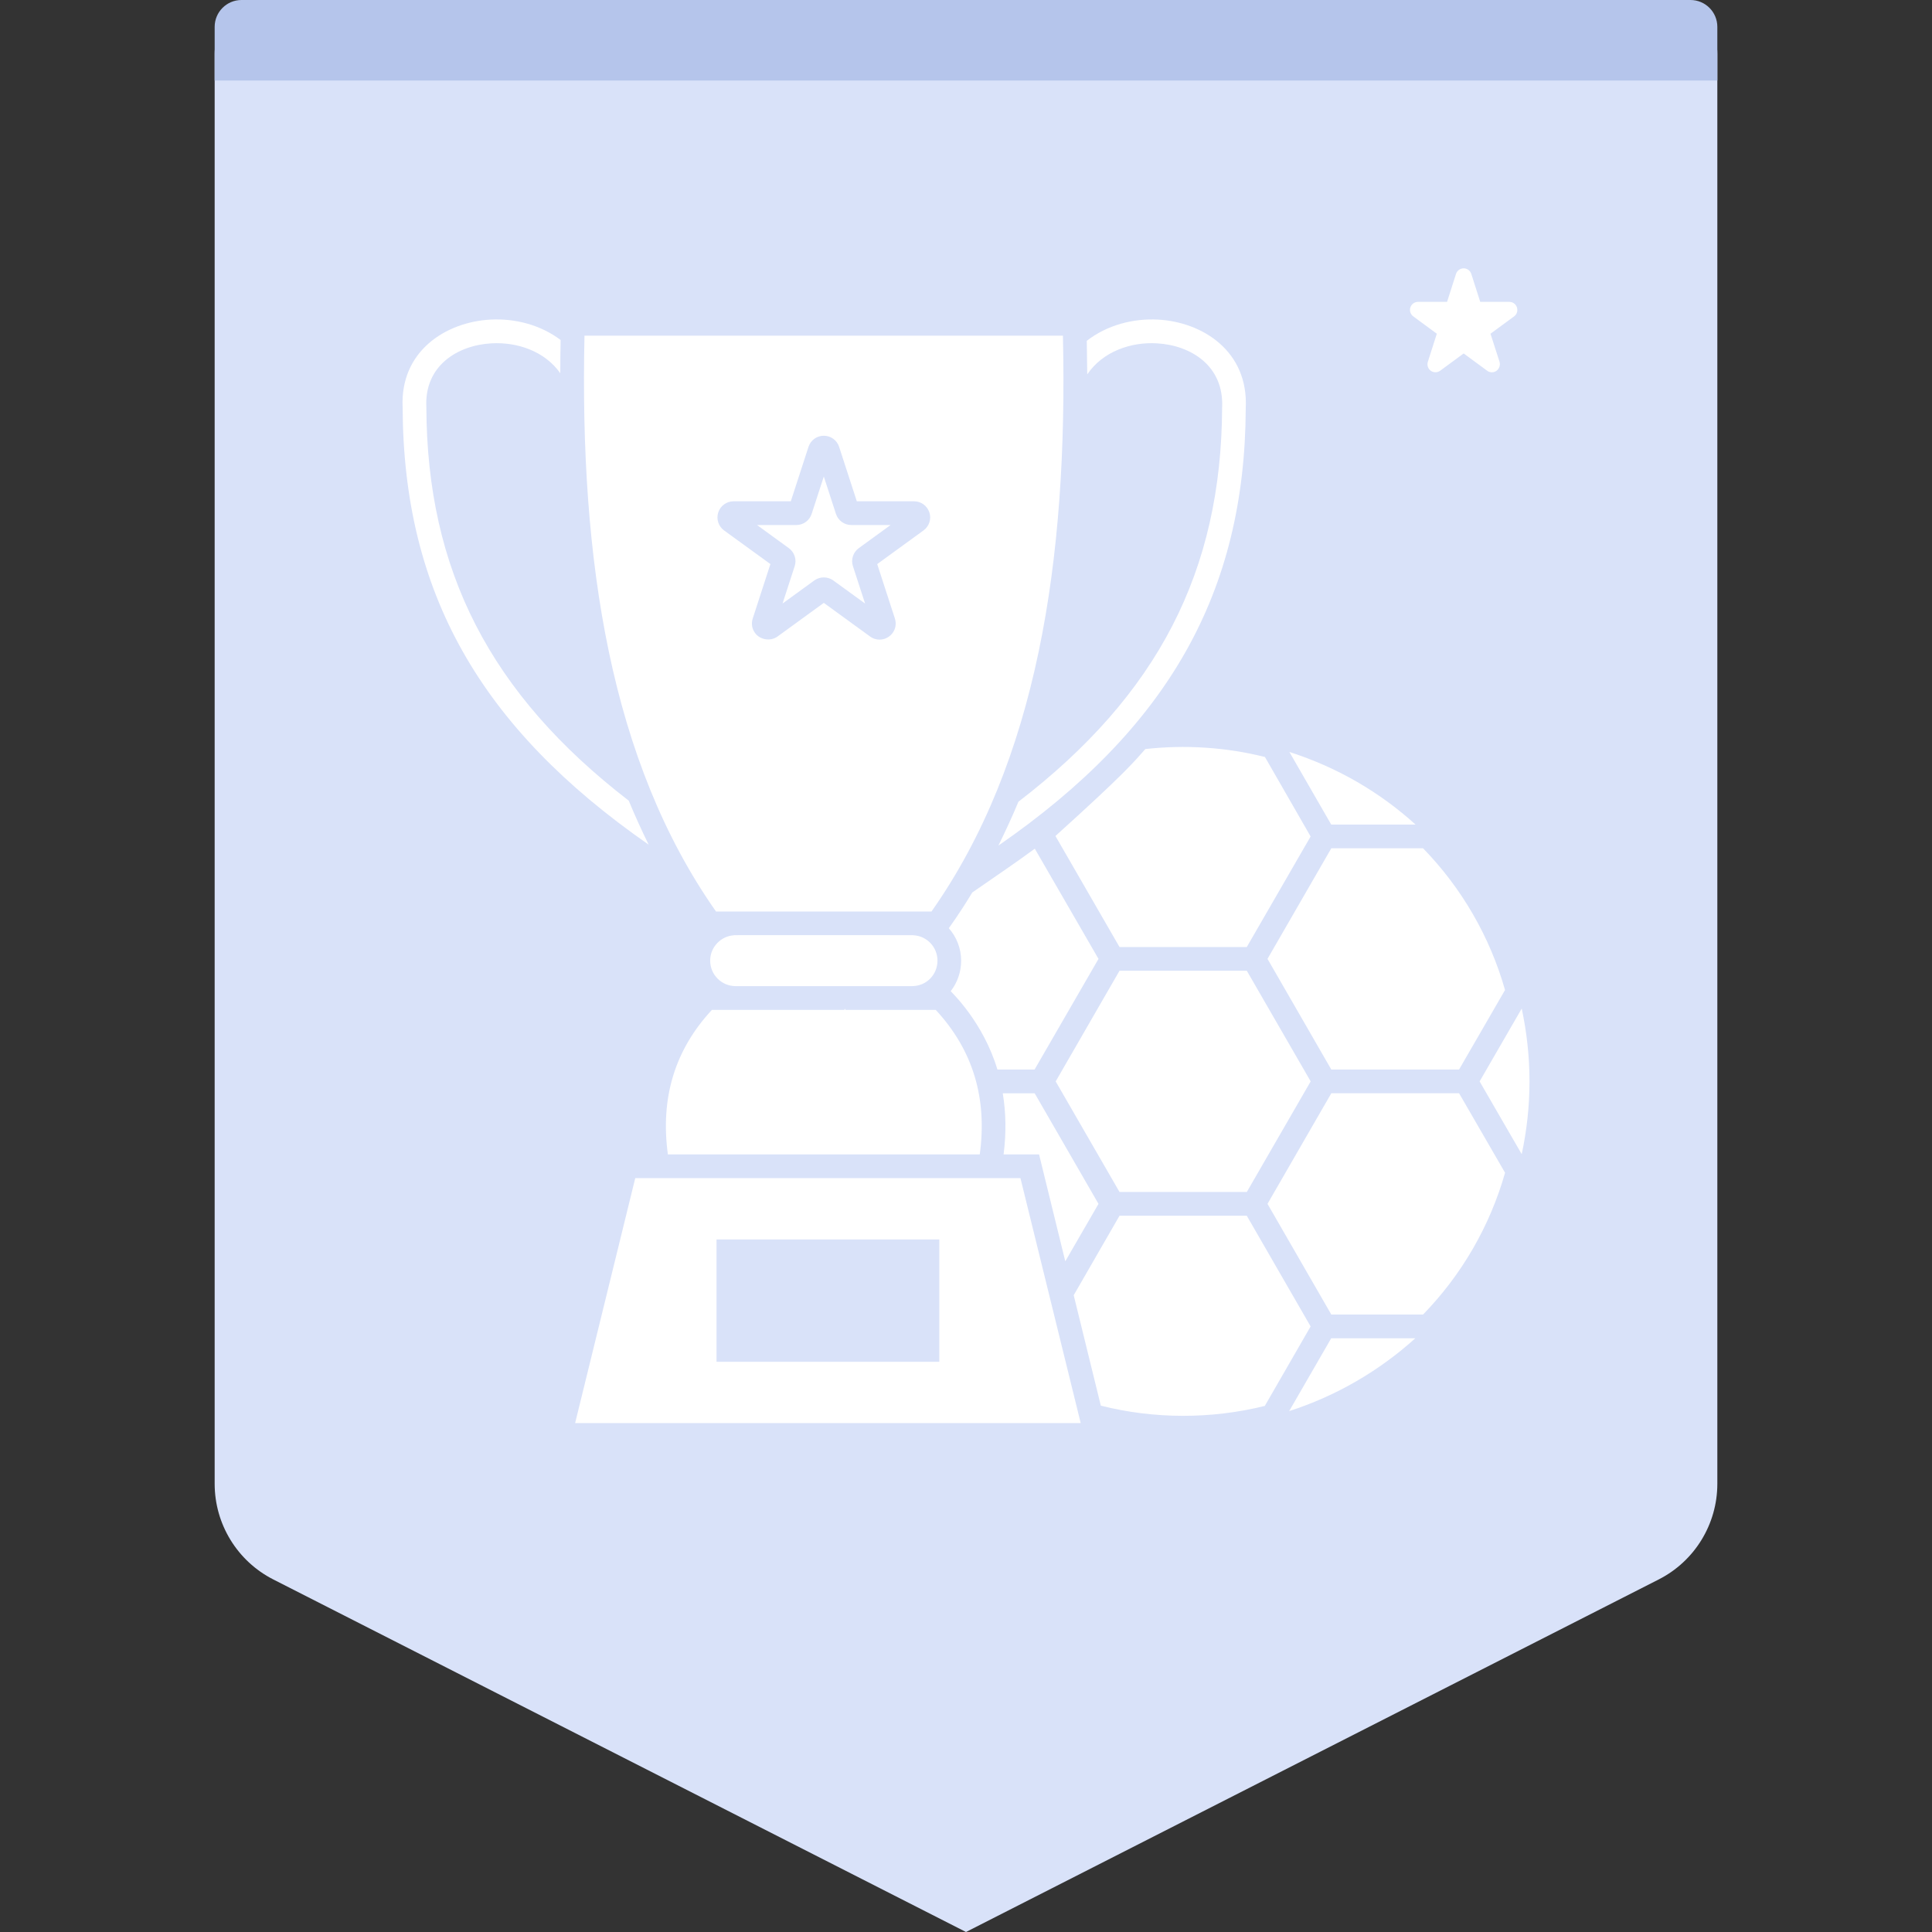
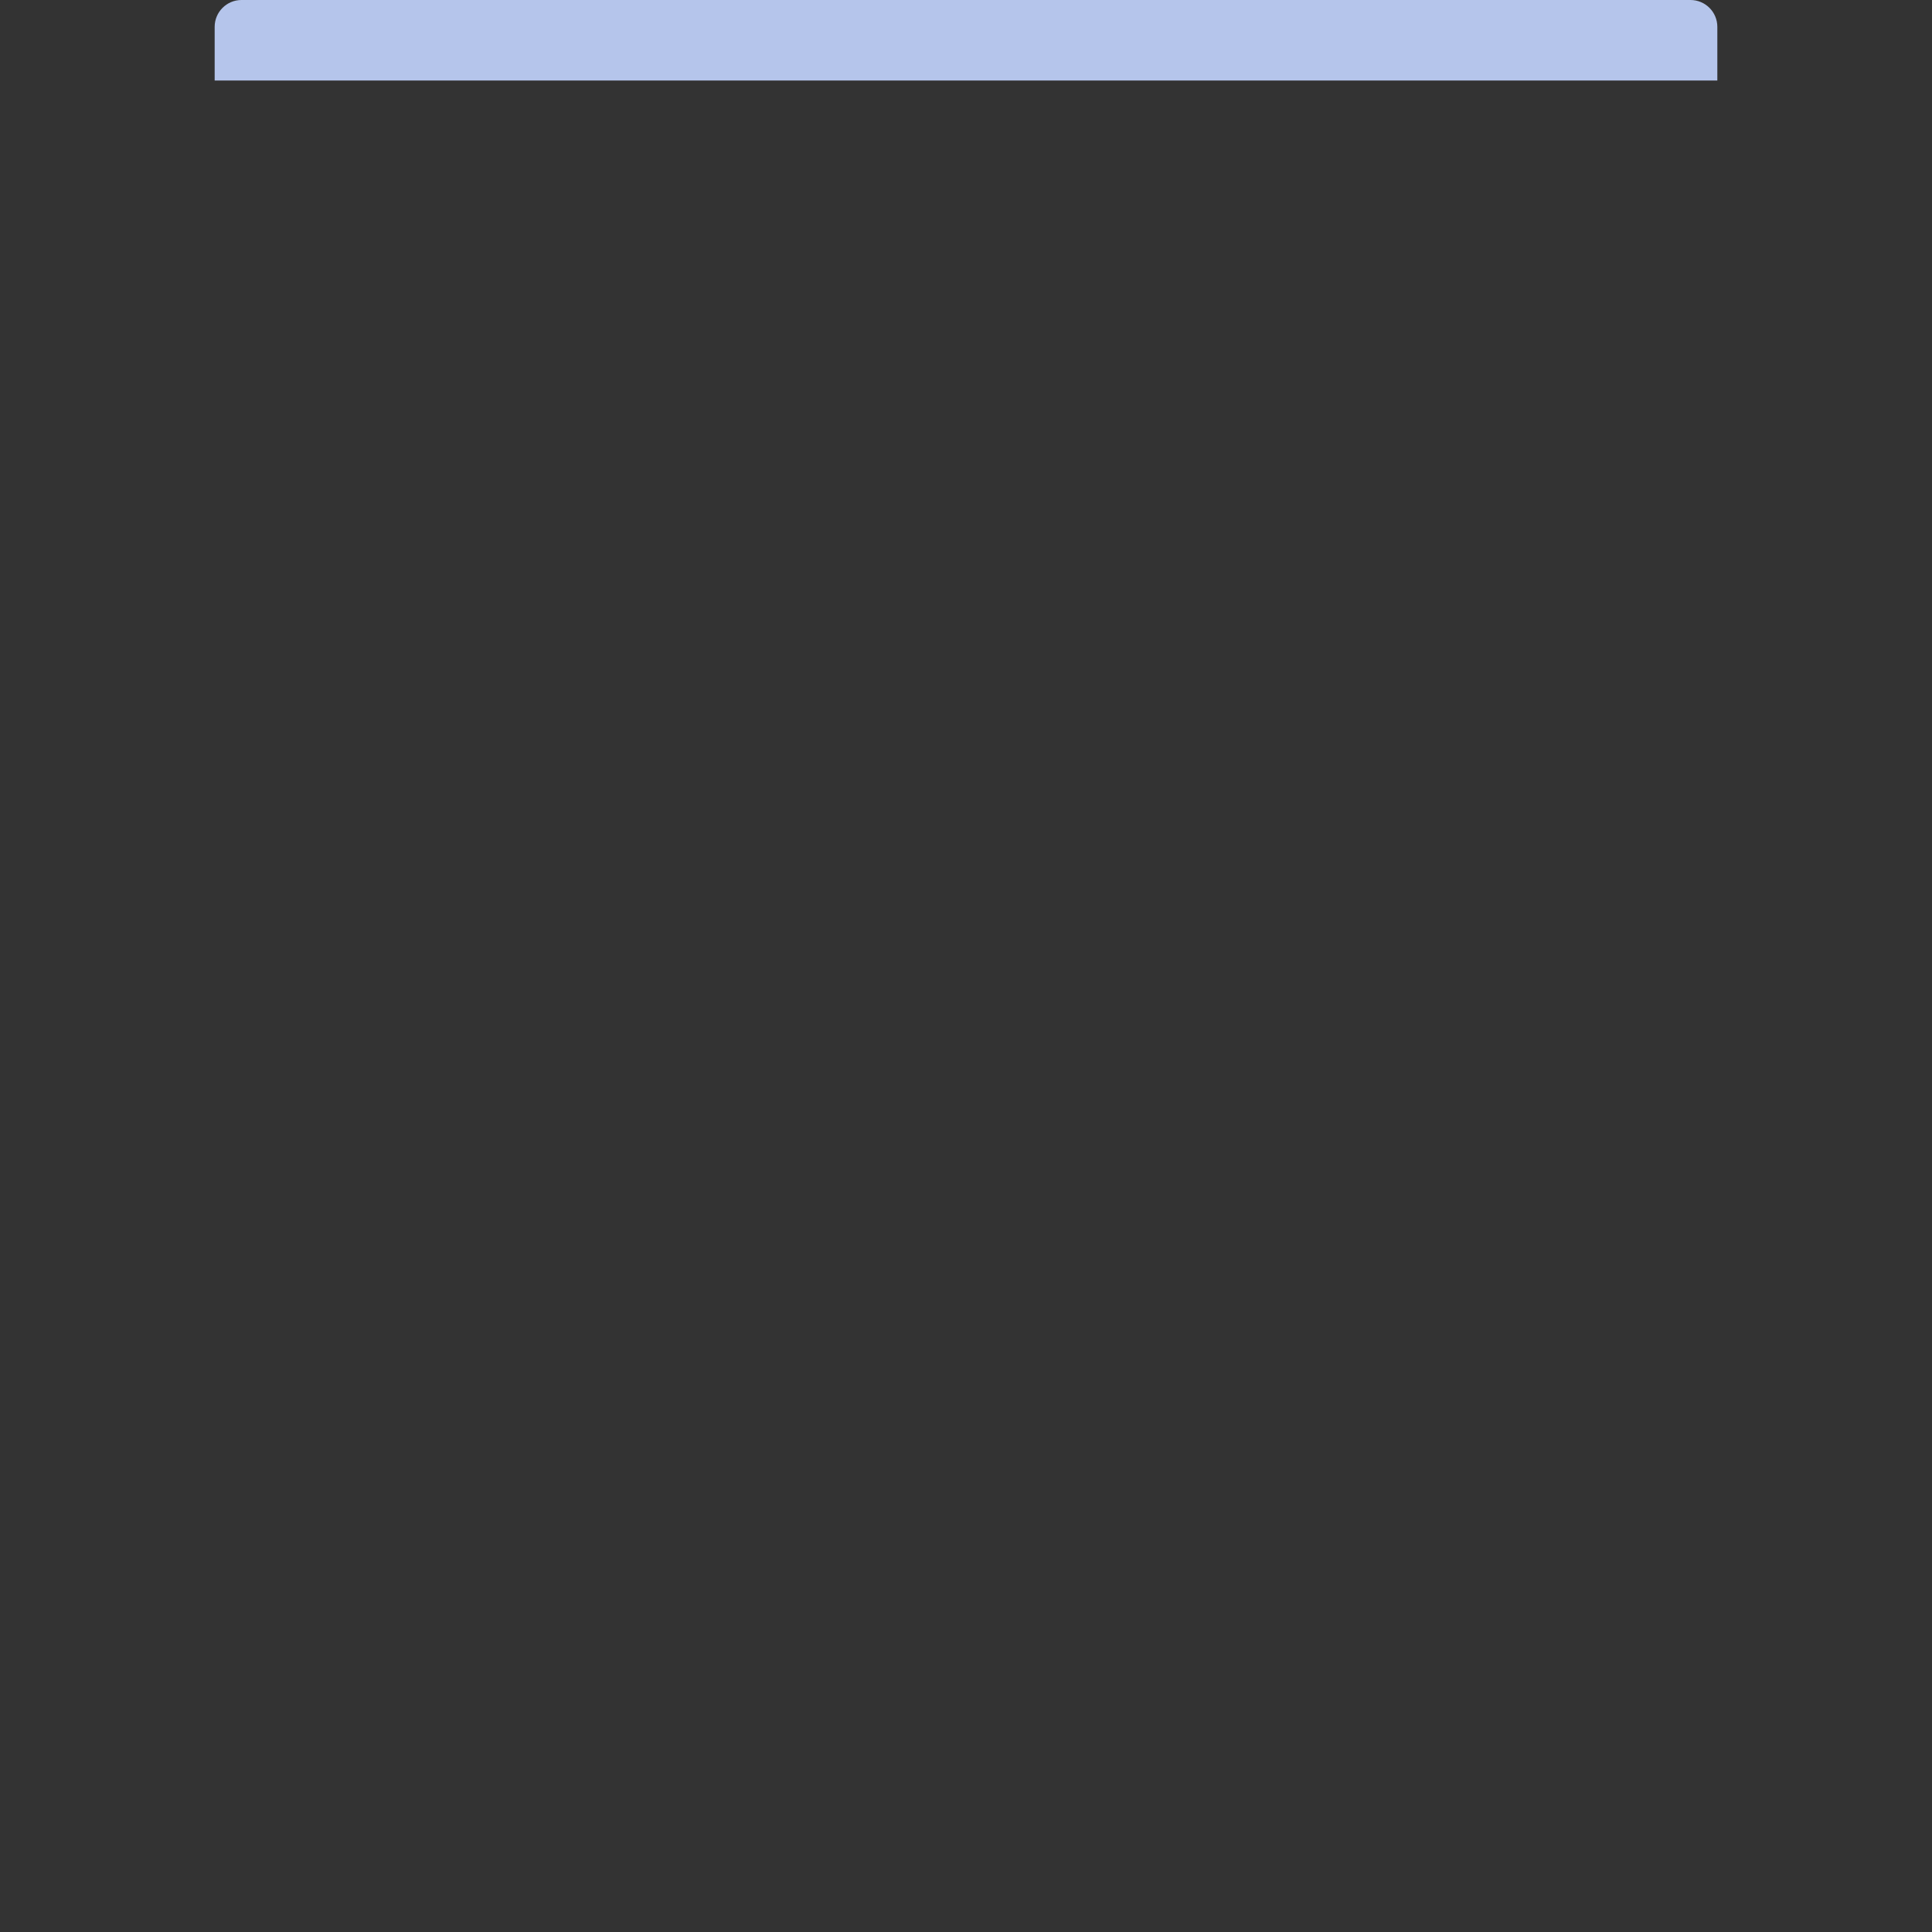
<svg xmlns="http://www.w3.org/2000/svg" width="72" height="72" viewBox="0 0 72 72" fill="none">
  <rect x="0" y="0" width="72" height="72" fill="#333333" stroke="none" />
-   <path fill-rule="evenodd" clip-rule="evenodd" d="M10 0H62C63.105 0 64 0.895 64 2V55.297C64 56.802 63.155 58.18 61.814 58.862L36 72L10.186 58.862C8.845 58.18 8 56.802 8 55.297V2C8 0.895 8.895 0 10 0Z" fill="#D9E2F9" />
  <path fill-rule="evenodd" clip-rule="evenodd" d="M9 0H63C63.552 0 64 0.448 64 1V3H8V1C8 0.448 8.448 0 9 0Z" fill="#B5C5EB" />
-   <path d="M38.029 43.905L40.275 53.035H21.433L23.674 43.905H38.029ZM46.464 45.307L48.843 49.432L47.136 52.394C45.134 52.893 42.994 52.884 41.026 52.385L41.022 52.376L40.014 48.269L41.721 45.307H46.464ZM52.744 49.874C51.403 51.084 49.806 52.021 48.043 52.588L49.61 49.874H52.744ZM35.005 46.191H26.703V50.749H35.005V46.191ZM54.376 40.743L56.089 43.705C55.526 45.69 54.473 47.51 53.033 48.989H49.614L47.236 44.864L49.614 40.743H54.376ZM38.56 40.745L40.938 44.865L39.7 47.005L38.723 43.021H37.401C37.503 42.225 37.49 41.465 37.37 40.745H38.56ZM46.465 36.177L48.845 40.3L46.465 44.422H41.721L39.342 40.301L41.721 36.177H46.465ZM31.48 37.585L31.51 37.636H34.873C36.27 39.144 36.796 40.943 36.513 43.021H24.89C24.607 40.943 25.133 39.14 26.53 37.636H31.47L31.48 37.585ZM56.71 37.586C56.897 38.461 57 39.367 57 40.303C57 41.231 56.897 42.139 56.71 43.013L55.141 40.301L56.71 37.586ZM38.564 31.628L40.938 35.735L38.555 39.86H37.171C36.639 38.086 35.472 36.995 35.43 36.938C35.682 36.615 35.819 36.217 35.819 35.802C35.819 35.342 35.646 34.917 35.359 34.59C35.39 34.544 35.714 34.118 36.234 33.26C37.432 32.426 37.695 32.263 38.564 31.628ZM53.033 31.613C54.474 33.094 55.526 34.913 56.088 36.895L54.375 39.859H49.614L47.236 35.734L49.614 31.613H53.033ZM28.538 34.85C28.575 34.85 28.612 34.85 28.651 34.85L33.987 34.851C34.011 34.851 34.034 34.851 34.058 34.856C34.552 34.889 34.937 35.302 34.937 35.8C34.937 36.322 34.527 36.75 33.987 36.75H27.415C26.893 36.75 26.466 36.328 26.466 35.8C26.466 35.269 26.895 34.883 27.344 34.856C27.346 34.855 27.346 34.855 27.347 34.855C27.35 34.854 27.351 34.854 27.351 34.854C27.356 34.853 27.357 34.853 27.358 34.853C27.37 34.852 27.372 34.852 27.375 34.852L27.421 34.851C27.426 34.851 27.432 34.851 27.438 34.851L27.859 34.85C27.88 34.85 27.901 34.85 27.924 34.85L28.538 34.85ZM42.684 27.915C44.157 27.751 45.682 27.844 47.141 28.211L48.843 31.173L46.464 35.293H41.721L39.333 31.155C40.6 30.011 41.324 29.33 41.794 28.864L41.959 28.699C42.292 28.36 42.483 28.143 42.684 27.915ZM39.612 12.508C39.802 20.907 38.639 28.388 34.713 33.971H26.685C22.759 28.388 21.596 20.907 21.782 12.508H39.612ZM43.166 11.911C44.811 12.004 46.535 13.082 46.425 15.218C46.398 22.07 43.551 27.123 37.207 31.513C37.468 30.983 37.72 30.439 37.954 29.878C43.157 25.881 45.518 21.279 45.545 15.191C45.62 13.631 44.378 12.866 43.113 12.795C42.15 12.738 41.097 13.096 40.518 13.953C40.514 13.542 40.509 13.127 40.501 12.702C41.248 12.119 42.225 11.858 43.166 11.911ZM18.267 11.911C19.196 11.858 20.151 12.11 20.893 12.671C20.884 13.091 20.88 13.502 20.88 13.909C20.297 13.082 19.271 12.742 18.316 12.795C17.052 12.866 15.809 13.63 15.889 15.174C15.911 21.257 18.259 25.85 23.431 29.838C23.665 30.404 23.913 30.948 24.174 31.478C17.869 27.097 15.036 22.052 15.005 15.196C14.899 13.082 16.618 12.004 18.267 11.911ZM48.051 28.023C49.859 28.604 51.428 29.529 52.753 30.729H49.611L48.051 28.023ZM30.701 16.239C30.44 16.239 30.211 16.405 30.13 16.654L29.471 18.682H27.338C27.077 18.682 26.848 18.849 26.767 19.097C26.687 19.345 26.774 19.615 26.985 19.768L28.711 21.021L28.052 23.05C27.992 23.235 28.022 23.431 28.136 23.587C28.324 23.846 28.714 23.912 28.976 23.721L30.701 22.467L32.427 23.722C32.702 23.921 33.074 23.851 33.266 23.587C33.38 23.431 33.41 23.235 33.35 23.05L32.691 21.022L34.416 19.768C34.628 19.615 34.716 19.345 34.635 19.097C34.554 18.849 34.325 18.682 34.064 18.682H31.931L31.272 16.654C31.192 16.405 30.962 16.239 30.701 16.239ZM30.701 17.758L31.154 19.153C31.235 19.4 31.465 19.566 31.725 19.566H33.19L32.004 20.428C31.794 20.581 31.706 20.851 31.786 21.099L32.239 22.492L31.053 21.631C30.847 21.481 30.556 21.481 30.348 21.631L29.163 22.492L29.616 21.099C29.696 20.851 29.608 20.581 29.397 20.427L28.212 19.566H29.677C29.938 19.566 30.168 19.399 30.248 19.151L30.701 17.758ZM54.547 10C54.676 10 54.789 10.081 54.831 10.208L55.164 11.25H56.249C56.377 11.25 56.493 11.332 56.532 11.458C56.571 11.582 56.529 11.717 56.425 11.792L55.546 12.437L55.882 13.479C55.921 13.603 55.876 13.739 55.772 13.817C55.671 13.895 55.52 13.891 55.423 13.817L54.547 13.172L53.669 13.817C53.567 13.892 53.424 13.892 53.32 13.817C53.215 13.739 53.171 13.603 53.213 13.479L53.546 12.437L52.67 11.792C52.566 11.717 52.521 11.582 52.56 11.458C52.602 11.332 52.715 11.25 52.846 11.25H53.928L54.261 10.208C54.303 10.084 54.416 10 54.547 10Z" fill="white" />
</svg>